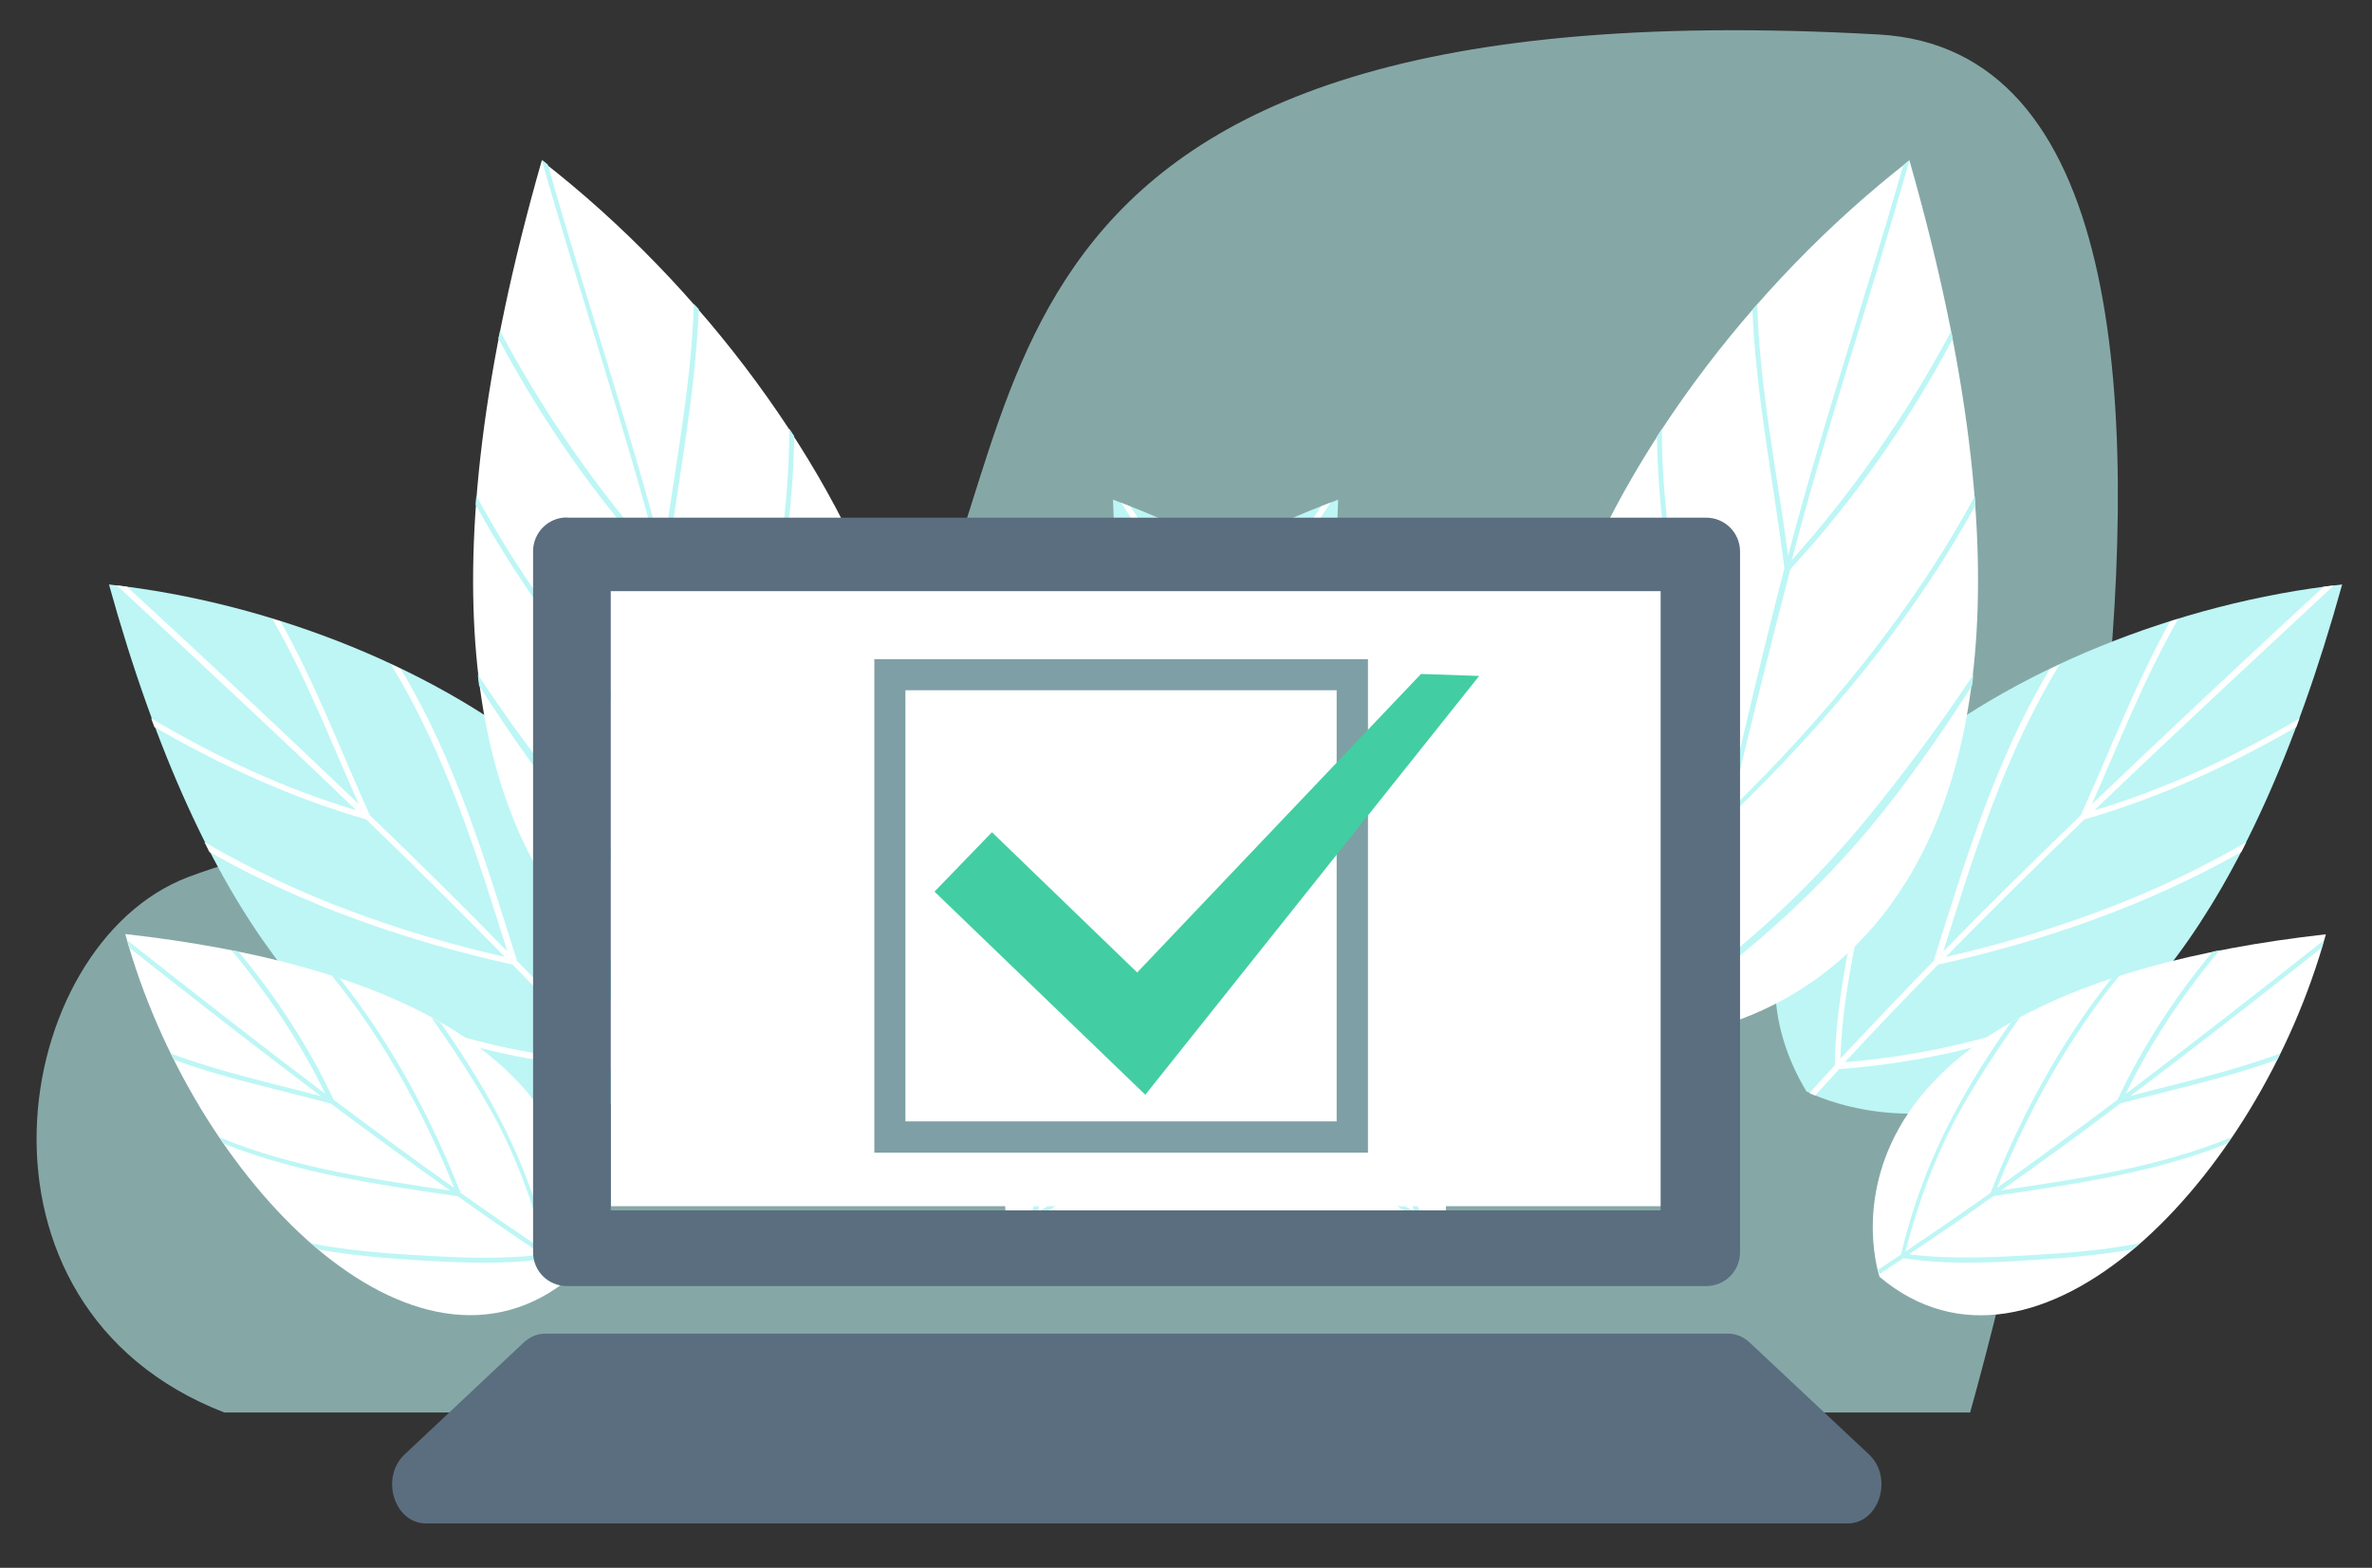
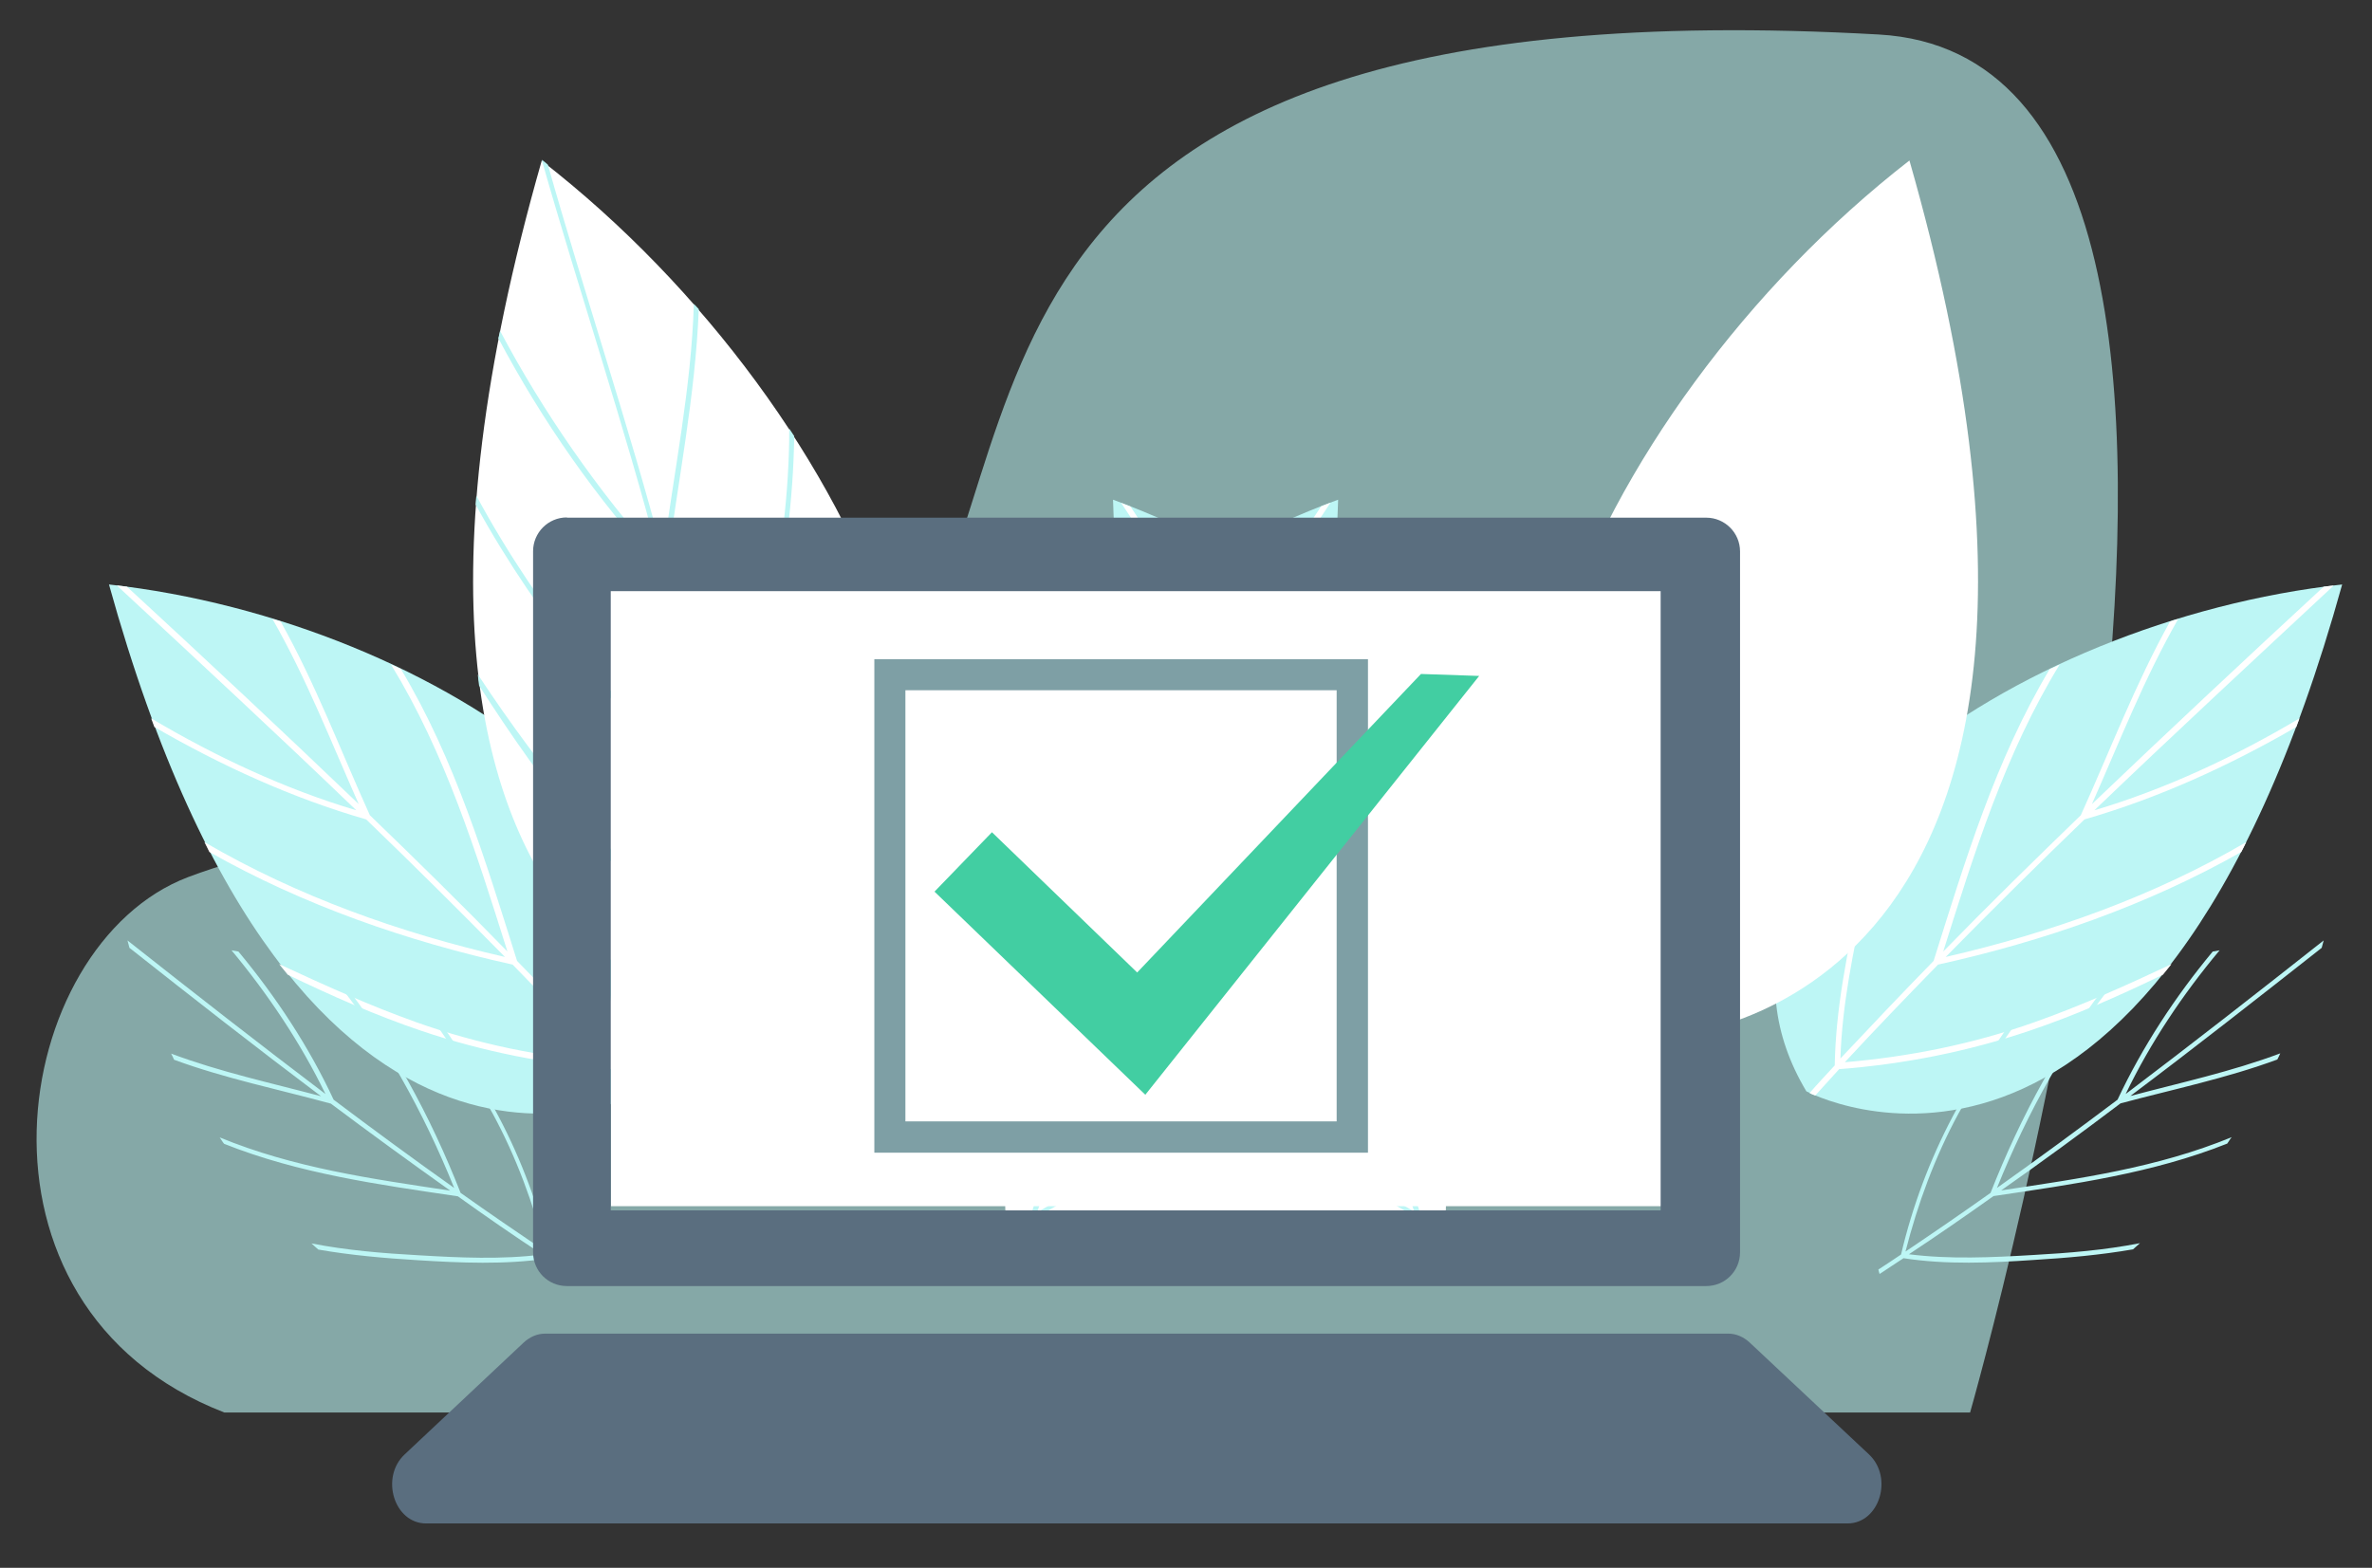
<svg xmlns="http://www.w3.org/2000/svg" version="1.1" x="0px" y="0px" viewBox="0 0 962 636" style="enable-background:new 0 0 962 636;" xml:space="preserve">
  <rect x="0" y="0" width="962" height="636" fill="#333333" stroke="none" />
  <style type="text/css">
	.st0{opacity:0.6;fill:#BDF6F5;}
	.st1{fill:#BDF6F5;}
	.st2{fill:#FFFFFF;}
	.st3{fill:#5A6E7F;}
	.st4{fill:#7E9FA5;}
	.st5{fill:#42CEA2;}
</style>
  <g id="Bg">
</g>
  <g id="Object">
    <path id="BG" class="st0" d="M363.5,276.9c-59,86.2-182.7,39.3-287.2,78.9C3.9,383.3-20,530,91,573h693.9c7.5,0,4.6,0,14.1,0   c0,0,156.9-548.1-37-559C371-8,426.7,184.1,363.5,276.9z" />
    <g>
      <g>
        <path class="st1" d="M613.2,454.4c0,0-153.4,39.3-161.8-251.7C578.3,249.5,689.8,377.1,613.2,454.4z" />
        <path class="st2" d="M530,405.2c22,14.4,45.9,25.6,70.7,34.2c-8.9-16-18-31.9-27.2-47.6c-39.1-19.3-76.6-43.8-108.5-73.8     c-0.3-1.3-0.7-2.8-1-4.3c31.2,30.4,68.4,54.8,107.2,74.3c-13.4-22.8-27.2-45.2-41.4-67.7c-26.9-15.4-52-35.2-74.3-57     c-0.2-1.2-0.3-2.5-0.3-3.8c21.6,21.3,45.9,40.8,72,56.1c-23.6-37.5-48.1-74.6-72.5-111.6c1.3,0.5,2.6,1,3.8,1.5     c23.6,35.8,47.2,71.8,70.2,108c-4.8-27.2-8.4-54.8-15.9-81.4c1,0.7,2,1.2,3,1.8c7.6,27.7,11.1,56.6,16.3,84.9     c13.9,22.1,27.6,44.4,41,67c-2.6-42.3-5.1-83.9-18-124.3c1.2,0.8,2.3,1.8,3.3,2.8c12.5,41.1,14.7,83.4,17.3,126.3     c9.2,15.7,18.3,31.5,27.1,47.6c4.6-21.5,5.4-43.9,5.9-65.7c0.5-18.8,0.5-38.1-1.7-57.1c1,1.3,2,2.6,2.8,4     c1.7,17.5,1.5,35.5,1.2,53c-0.5,23-1.5,46.7-6.6,69.2c2.5,4.5,5,8.9,7.3,13.4c-0.7,0.2-1.5,0.3-2.5,0.5     c-2.3-4.3-4.6-8.6-6.9-12.7c-25.1-8.3-48.7-19.3-71-33.5c-16.5-10.6-32-22.5-47.2-35c-0.8-1.7-1.5-3.3-2.3-5     C497.4,381.7,513.3,394.1,530,405.2z" />
      </g>
      <g>
        <path class="st2" d="M584.9,501.3c0,0,31.9-116.4-189.7-126.7C429.1,472,525,558.7,584.9,501.3z" />
        <path class="st1" d="M548.5,437.2c10.7,17,19,35.3,25.1,54.3c-12.1-6.9-24.1-14-36-21.3c-14.2-30.1-32.4-59-55-83.7     c-1-0.3-2.1-0.5-3.1-0.8c22.6,24.3,40.8,52.8,55.3,82.7c-17.2-10.6-34.2-21.5-51-32.4c-11.4-20.8-26.3-40.1-42.4-57.5     c-1-0.2-1.8-0.2-2.8-0.3c16,16.8,30.5,35.5,41.9,55.6c-28.4-18.7-56.5-37.6-84.4-56.8c0.3,1,0.7,2,1.2,3     c27.1,18.5,54.2,37,81.6,54.8c-20.6-4-41.6-7.1-61.8-13.2c0.5,0.8,0.8,1.5,1.3,2.3c21.1,6.1,43.1,9.2,64.6,13.5     c16.7,10.9,33.5,21.6,50.5,32c-32.2-2.6-63.9-5.1-94.6-15.4c0.7,0.8,1.3,1.7,2,2.6c31.2,10.1,63.4,12.2,96.1,15     c11.9,7.3,23.8,14.4,35.8,21.3c-16.3,3.3-33.5,3.6-50.2,3.6c-14.4,0.2-29.1,0-43.6-2c1,0.8,2,1.5,3,2.1     c13.4,1.5,27.1,1.7,40.5,1.5c17.5,0,35.7-0.5,52.8-4.1c3.3,2,6.8,3.8,10.1,5.8c0.2-0.5,0.2-1.2,0.3-1.8c-3.3-1.8-6.4-3.6-9.6-5.4     c-5.9-19.2-14.2-37.5-24.6-54.7c-7.8-12.7-16.8-24.8-26.1-36.5c-1.2-0.7-2.5-1.2-3.8-1.8C531.1,411.9,540.4,424.3,548.5,437.2z" />
      </g>
      <g>
        <path class="st1" d="M732.6,442.7c0,0,139.5,74.8,217.3-205.6C815.5,251.9,676.8,349.4,732.6,442.7z" />
        <path class="st2" d="M825,414.7c-24.8,8.8-50.7,14-76.8,16.2c12.4-13.4,25.1-26.6,37.8-39.6c42.6-9.4,84.9-24.1,123-45.7     c0.7-1.3,1.3-2.6,2-4c-37.6,22-79.4,36.8-121.9,46.6c18.5-18.8,37.3-37.5,56.3-55.8c29.9-8.6,58.8-21.8,85.9-37.5     c0.5-1.2,0.8-2.3,1.3-3.5c-26.1,15.5-54.3,28.7-83.2,37.3c32-30.7,64.6-60.9,97.1-91.2c-1.3,0.2-2.8,0.3-4.1,0.5     c-31.5,29.1-62.9,58.5-94,88.2c11.2-25.3,21.3-51.2,35-75.1c-1.2,0.3-2.3,0.7-3.3,1c-14,25.1-24.3,52.3-36.2,78.6     c-18.8,18.2-37.5,36.5-55.8,55.3c12.7-40.3,25.1-80.3,47.2-116.4c-1.3,0.7-2.6,1.2-4,1.8c-22,36.8-34.2,77.4-47.1,118.4     c-12.7,13-25.3,26.3-37.8,39.6c0.7-22,5.3-43.9,9.9-65.2c4.1-18.5,8.6-37.2,15.2-55c-1.3,1-2.5,2.1-3.6,3.1     c-5.8,16.7-9.9,34-13.7,51.2c-5,22.5-9.7,45.7-10.1,68.7c-3.5,3.8-6.9,7.4-10.2,11.2c0.5,0.3,1.3,0.7,2.3,1     c3.3-3.6,6.4-7.1,9.7-10.7c26.3-2,52-7.1,77-15.5c18.7-6.3,36.5-14.2,54.3-22.8c1.2-1.5,2.3-2.8,3.5-4.3     C862.4,399.7,844,408,825,414.7z" />
      </g>
      <g>
-         <path class="st2" d="M762.3,518c0,0-39.6-114.1,181-139C915.9,478.5,825.9,571.3,762.3,518z" />
        <path class="st1" d="M794.3,451.7c-9.6,17.7-16.5,36.5-21.5,56c11.6-7.8,23.1-15.7,34.5-23.8c12.2-31,28.4-61.1,49.2-87.2     c1-0.3,2.1-0.7,3.1-1c-21,25.8-37.3,55.5-49.7,86.2c16.5-11.7,32.7-23.6,48.9-35.8c10.1-21.5,23.4-41.8,38.6-60.1     c1-0.2,1.8-0.3,2.8-0.5c-14.9,17.8-28.1,37.5-38.1,58.3c27.1-20.5,53.7-41.3,80.3-62.3c-0.3,1-0.5,2-0.8,3     c-25.8,20.3-51.5,40.5-77.6,60.1c20.3-5.4,41.1-9.9,60.8-17.3c-0.3,0.8-0.8,1.7-1.2,2.5c-20.6,7.6-42.3,12.1-63.6,17.8     c-16,12.1-32,23.8-48.4,35.3c31.9-4.8,63.4-9.2,93.5-21.6c-0.7,0.8-1.2,1.8-1.8,2.6c-30.4,12.1-62.4,16.5-94.8,21.3     c-11.4,8.1-22.8,16-34.3,23.6c16.5,2.1,33.7,1.3,50.4,0.3c14.4-0.8,29.1-2,43.3-4.8c-1,0.8-1.8,1.7-2.8,2.5     c-13.2,2.3-26.9,3.5-40.1,4.3c-17.5,1.2-35.7,2-53-0.7c-3.3,2.1-6.4,4.3-9.7,6.4c-0.2-0.5-0.3-1-0.5-1.8c3.1-2,6.1-4,9.2-6.1     c4.6-19.5,11.6-38.3,21-56.1c6.9-13.2,15-25.9,23.6-38.1c1.2-0.7,2.5-1.3,3.6-2C810.2,425.5,801.8,438.2,794.3,451.7z" />
      </g>
      <g>
        <path class="st2" d="M678.6,420c0,0,194.2-11.1,95.8-354.9C643.1,167.1,560.2,358.1,678.6,420z" />
-         <path class="st1" d="M757.7,331.4c-20.5,25.1-44.9,48.4-70.8,67.5c4.5-22,9.9-46.1,14.9-68c38.6-37.3,73.5-78.8,99.4-126     c-0.2-1.8-0.2-1.8-0.3-3.6c-25.4,47.1-60.8,89.7-98.9,127c7.3-31.7,16-66.1,24.1-97.4c25.9-28.1,47.9-59.6,65.9-93.5     c-0.3-1.5-0.3-1.5-0.7-3c-17.5,33-39.8,65.1-64.6,92.8c13.7-52.8,32.9-109.6,47.7-162.2c-1.3,1-1.2,0.8-2.5,2     c-14.4,50.7-33.4,107.3-46.7,158.4c-4.5-33.7-11.6-68-12.5-101.9c-1,1.2-1,1-2,2.1c1.5,35.3,8.6,69.9,13,104.9     c-8.1,31.2-16.2,65.4-23.4,96.8C687.7,276.9,674,226.2,674,174c-1,1.5-1,1.5-2,3c0.7,52.7,14.4,102.7,27.1,153.9     c-5,21.8-10.2,45.2-14.5,67.2c-13.4-23.4-22.6-50.4-31.4-75.6c-7.6-22-15.5-42.4-20.1-65.4c-0.7,1.8-0.5,1.7-1.2,3.6     c4.6,21.1,11.4,42.1,18.3,62.4c9.1,26.8,19.5,54.5,34,78.8c-1.2,6.1-2.8,12.1-4,18.2c0.8-0.2,1.8-0.2,3.1-0.3     c1.2-5.8,1.7-11.6,3-17.3c26.3-19,50.4-41,71.2-65.7c15.5-18.5,29.2-38.3,42.3-58.6c0.3-2.1,0.3-2.1,0.5-4.5     C786.9,294,773.2,312.2,757.7,331.4z" />
      </g>
    </g>
    <g>
      <g>
        <path class="st1" d="M542.7,202.7c-8.4,291-161.8,251.7-161.8,251.7C304.3,377.1,415.8,249.5,542.7,202.7z" />
        <path class="st2" d="M512.5,369.2c-0.8,1.7-1.5,3.3-2.3,5c-15.2,12.5-30.7,24.4-47.2,35c-22.3,14.2-45.9,25.3-71,33.5     c-2.3,4.1-4.6,8.4-6.9,12.7c-1-0.2-1.8-0.3-2.5-0.5c2.3-4.5,4.8-8.9,7.3-13.4c-5.1-22.5-6.1-46.2-6.6-69.2     c-0.3-17.5-0.5-35.5,1.2-53c0.8-1.3,1.8-2.6,2.8-4c-2.1,19-2.1,38.3-1.7,57.1c0.5,21.8,1.3,44.3,5.9,65.7     c8.8-16,17.8-31.9,27.1-47.6c2.6-42.9,4.8-85.2,17.3-126.3c1-1,2.1-2,3.3-2.8c-12.9,40.5-15.4,82.1-18,124.3     c13.4-22.6,27.1-44.9,41-67c5.3-28.2,8.8-57.1,16.3-84.9c1-0.7,2-1.2,3-1.8c-7.4,26.6-11.1,54.2-15.9,81.4     c23-36.2,46.6-72.2,70.2-108c1.2-0.5,2.5-1,3.8-1.5c-24.4,37-48.9,74.1-72.5,111.6c26.1-15.4,50.4-34.8,72-56.1     c0,1.3-0.2,2.6-0.3,3.8c-22.3,21.8-47.4,41.6-74.3,57c-14.2,22.5-28.1,44.9-41.4,67.7c38.8-19.5,76-43.9,107.2-74.3     c-0.3,1.5-0.7,3-1,4.3c-31.9,30.1-69.4,54.5-108.5,73.8c-9.2,15.7-18.3,31.5-27.2,47.6c24.8-8.6,48.7-19.8,70.7-34.2     C480.8,394.1,496.7,381.7,512.5,369.2z" />
      </g>
      <g>
        <path class="st2" d="M598.9,374.6c-221.6,10.2-189.7,126.7-189.7,126.7C469.1,558.7,565,472,598.9,374.6z" />
        <path class="st1" d="M472.6,399.9c-1.3,0.7-2.6,1.2-3.8,1.8c-9.2,11.7-18.3,23.8-26.1,36.5c-10.4,17.2-18.7,35.5-24.6,54.7     c-3.1,1.8-6.3,3.6-9.6,5.4c0.2,0.7,0.2,1.3,0.3,1.8c3.3-2,6.8-3.8,10.1-5.8c17.2,3.6,35.3,4.1,52.8,4.1c13.4,0.2,27.1,0,40.5-1.5     c1-0.7,2-1.3,3-2.1c-14.5,2-29.2,2.1-43.6,2c-16.7,0-33.9-0.3-50.2-3.6c12.1-6.9,23.9-14,35.8-21.3c32.7-2.8,64.9-5,96.1-15     c0.7-1,1.3-1.8,2-2.6c-30.7,10.2-62.4,12.7-94.6,15.4c17-10.4,33.9-21.1,50.5-32c21.5-4.3,43.4-7.4,64.6-13.5     c0.5-0.8,0.8-1.5,1.3-2.3c-20.1,6.1-41.1,9.2-61.8,13.2c27.4-17.8,54.5-36.3,81.6-54.8c0.5-1,0.8-2,1.2-3     c-27.9,19.2-56,38.1-84.4,56.8c11.4-20.1,25.9-38.8,41.9-55.6c-1,0.2-1.8,0.2-2.8,0.3c-16.2,17.3-31,36.7-42.4,57.5     c-16.8,10.9-33.9,21.8-51,32.4c14.5-29.9,32.7-58.5,55.3-82.7c-1,0.3-2.1,0.5-3.1,0.8c-22.6,24.8-40.8,53.7-55,83.7     c-11.9,7.3-23.9,14.4-36,21.3c6.1-19,14.4-37.3,25.1-54.3C453.7,424.3,463,411.9,472.6,399.9z" />
      </g>
      <g>
        <path class="st1" d="M44.2,237.1C122,517.5,261.5,442.7,261.5,442.7C317.3,349.4,178.6,251.9,44.2,237.1z" />
        <path class="st2" d="M113.2,391.1c1.2,1.5,2.3,2.8,3.5,4.3c17.8,8.6,35.7,16.5,54.3,22.8c24.9,8.4,50.7,13.5,77,15.5     c3.3,3.6,6.4,7.1,9.7,10.7c1-0.3,1.8-0.7,2.3-1c-3.3-3.8-6.8-7.4-10.2-11.2c-0.3-23-5.1-46.2-10.1-68.7     c-3.8-17.2-7.9-34.5-13.7-51.2c-1.2-1-2.3-2.1-3.6-3.1c6.6,17.8,11.1,36.5,15.2,55c4.6,21.3,9.2,43.3,9.9,65.2     c-12.5-13.4-25.1-26.6-37.8-39.6c-12.9-41-25.1-81.6-47.1-118.4c-1.3-0.7-2.6-1.2-4-1.8c22.1,36.2,34.5,76.1,47.2,116.4     c-18.3-18.8-37-37.2-55.8-55.3c-11.9-26.3-22.1-53.5-36.2-78.6c-1-0.3-2.1-0.7-3.3-1c13.7,23.9,23.8,49.9,35,75.1     c-31-29.7-62.4-59.1-94-88.2c-1.3-0.2-2.8-0.3-4.1-0.5c32.5,30.2,65.1,60.4,97.1,91.2c-28.9-8.6-57.1-21.8-83.2-37.3     c0.5,1.2,0.8,2.3,1.3,3.5c27.1,15.7,56,28.9,85.9,37.5c19,18.3,37.8,37,56.3,55.8c-42.4-9.7-84.2-24.6-121.9-46.6     c0.7,1.3,1.3,2.6,2,4c38.1,21.6,80.4,36.3,123,45.7c12.7,13,25.4,26.3,37.8,39.6c-26.1-2.1-52-7.4-76.8-16.2     C150.1,408,131.7,399.7,113.2,391.1z" />
      </g>
      <g>
-         <path class="st2" d="M50.8,378.9c220.6,24.9,181,139,181,139C168.2,571.3,78.2,478.5,50.8,378.9z" />
        <path class="st1" d="M175,412.8c1.2,0.7,2.5,1.3,3.6,2c8.6,12.2,16.7,24.9,23.6,38.1c9.4,17.8,16.3,36.7,21,56.1     c3.1,2.1,6.1,4.1,9.2,6.1c-0.2,0.8-0.3,1.3-0.5,1.8c-3.3-2.1-6.4-4.3-9.7-6.4c-17.3,2.6-35.5,1.8-53,0.7     c-13.2-0.8-26.9-2-40.1-4.3c-1-0.8-1.8-1.7-2.8-2.5c14.2,2.8,28.9,4,43.3,4.8c16.7,1,33.9,1.8,50.4-0.3     c-11.6-7.6-23-15.5-34.3-23.6c-32.4-4.8-64.4-9.2-94.8-21.3c-0.7-0.8-1.2-1.8-1.8-2.6c30.1,12.4,61.6,16.8,93.5,21.6     c-16.3-11.6-32.4-23.3-48.4-35.3c-21.3-5.8-42.9-10.2-63.6-17.8c-0.3-0.8-0.8-1.7-1.2-2.5c19.7,7.4,40.5,11.9,60.8,17.3     C104,425,78.2,404.8,52.5,384.5c-0.3-1-0.5-2-0.8-3c26.6,21,53.2,41.8,80.3,62.3c-10.1-20.8-23.3-40.5-38.1-58.3     c1,0.2,1.8,0.3,2.8,0.5c15.2,18.3,28.6,38.6,38.6,60.1c16.2,12.2,32.4,24.1,48.9,35.8c-12.4-30.7-28.7-60.4-49.7-86.2     c1,0.3,2.1,0.7,3.1,1c20.8,26.1,37,56.1,49.2,87.2c11.4,8.1,23,16,34.5,23.8c-5-19.5-11.9-38.3-21.5-56     C192.3,438.2,183.9,425.5,175,412.8z" />
      </g>
      <g>
        <path class="st2" d="M219.7,65.2C121.3,409,315.5,420,315.5,420C433.9,358.1,351,167.1,219.7,65.2z" />
        <path class="st1" d="M193.8,273.6c0.2,2.3,0.2,2.3,0.5,4.5c13,20.3,26.8,40.1,42.3,58.6c20.8,24.8,44.9,46.7,71.2,65.7     c1.3,5.8,1.8,11.6,3,17.3c1.3,0.2,2.3,0.2,3.1,0.3c-1.2-6.1-2.8-12.1-4-18.2c14.5-24.3,24.9-52,34-78.8     c6.9-20.3,13.7-41.3,18.3-62.4c-0.7-2-0.5-1.8-1.2-3.6c-4.6,23-12.5,43.4-20.1,65.4c-8.8,25.3-18,52.2-31.4,75.6     c-4.3-22-9.6-45.4-14.5-67.2c12.7-51.2,26.4-101.2,27.1-153.9c-1-1.5-1-1.5-2-3c0,52.2-13.7,102.9-26.3,153.2     c-7.3-31.4-15.4-65.6-23.4-96.8c4.5-35,11.6-69.5,13-104.9c-1-1.2-1-1-2-2.1c-1,33.9-8.1,68.2-12.5,101.9     c-13.4-51-32.4-107.7-46.7-158.4c-1.3-1.2-1.2-1-2.5-2c14.9,52.5,34,109.3,47.7,162.2c-24.8-27.7-47.1-59.8-64.6-92.8     c-0.3,1.5-0.3,1.5-0.7,3c18,33.9,40,65.4,65.9,93.5c8.1,31.4,16.8,65.7,24.1,97.4c-38.1-37.3-73.5-79.9-98.9-127     c-0.2,1.8-0.2,1.8-0.3,3.6c25.9,47.2,60.8,88.7,99.4,126c5,22,10.4,46.1,14.9,68c-25.9-19.2-50.4-42.4-70.8-67.5     C220.9,312.2,207.2,294,193.8,273.6z" />
      </g>
    </g>
    <g>
      <rect x="247.8" y="239.6" class="st2" width="426.4" height="249.7" />
      <path class="st3" d="M229.9,209.9c-7.6,0-13.7,6.2-13.7,13.7V508c0,7.6,6.1,13.7,13.7,13.7H692c7.6,0,13.7-6.1,13.7-13.7V223.7    c0-7.6-6.2-13.7-13.7-13.7H229.9z M673.4,491H247.7V239.8h425.8V491z" />
      <path class="st3" d="M700.9,541H221.1c-3.2,0-6.2,1.3-8.7,3.6l-48.3,45.4c-10,9.4-4.2,28,8.7,28h576.5c12.9,0,18.7-18.6,8.7-28    l-48.4-45.4C707.1,542.3,704.1,541,700.9,541z" />
      <g>
        <path class="st4" d="M554.8,467.6H354.6V267.4h200.2V467.6z M367.2,454.9h174.9V280H367.2V454.9z" />
      </g>
      <g>
        <polygon class="st5" points="464.5,444.1 379,361.7 402.3,337.6 461.2,394.5 576.3,273.4 599.9,274.2    " />
      </g>
    </g>
  </g>
</svg>